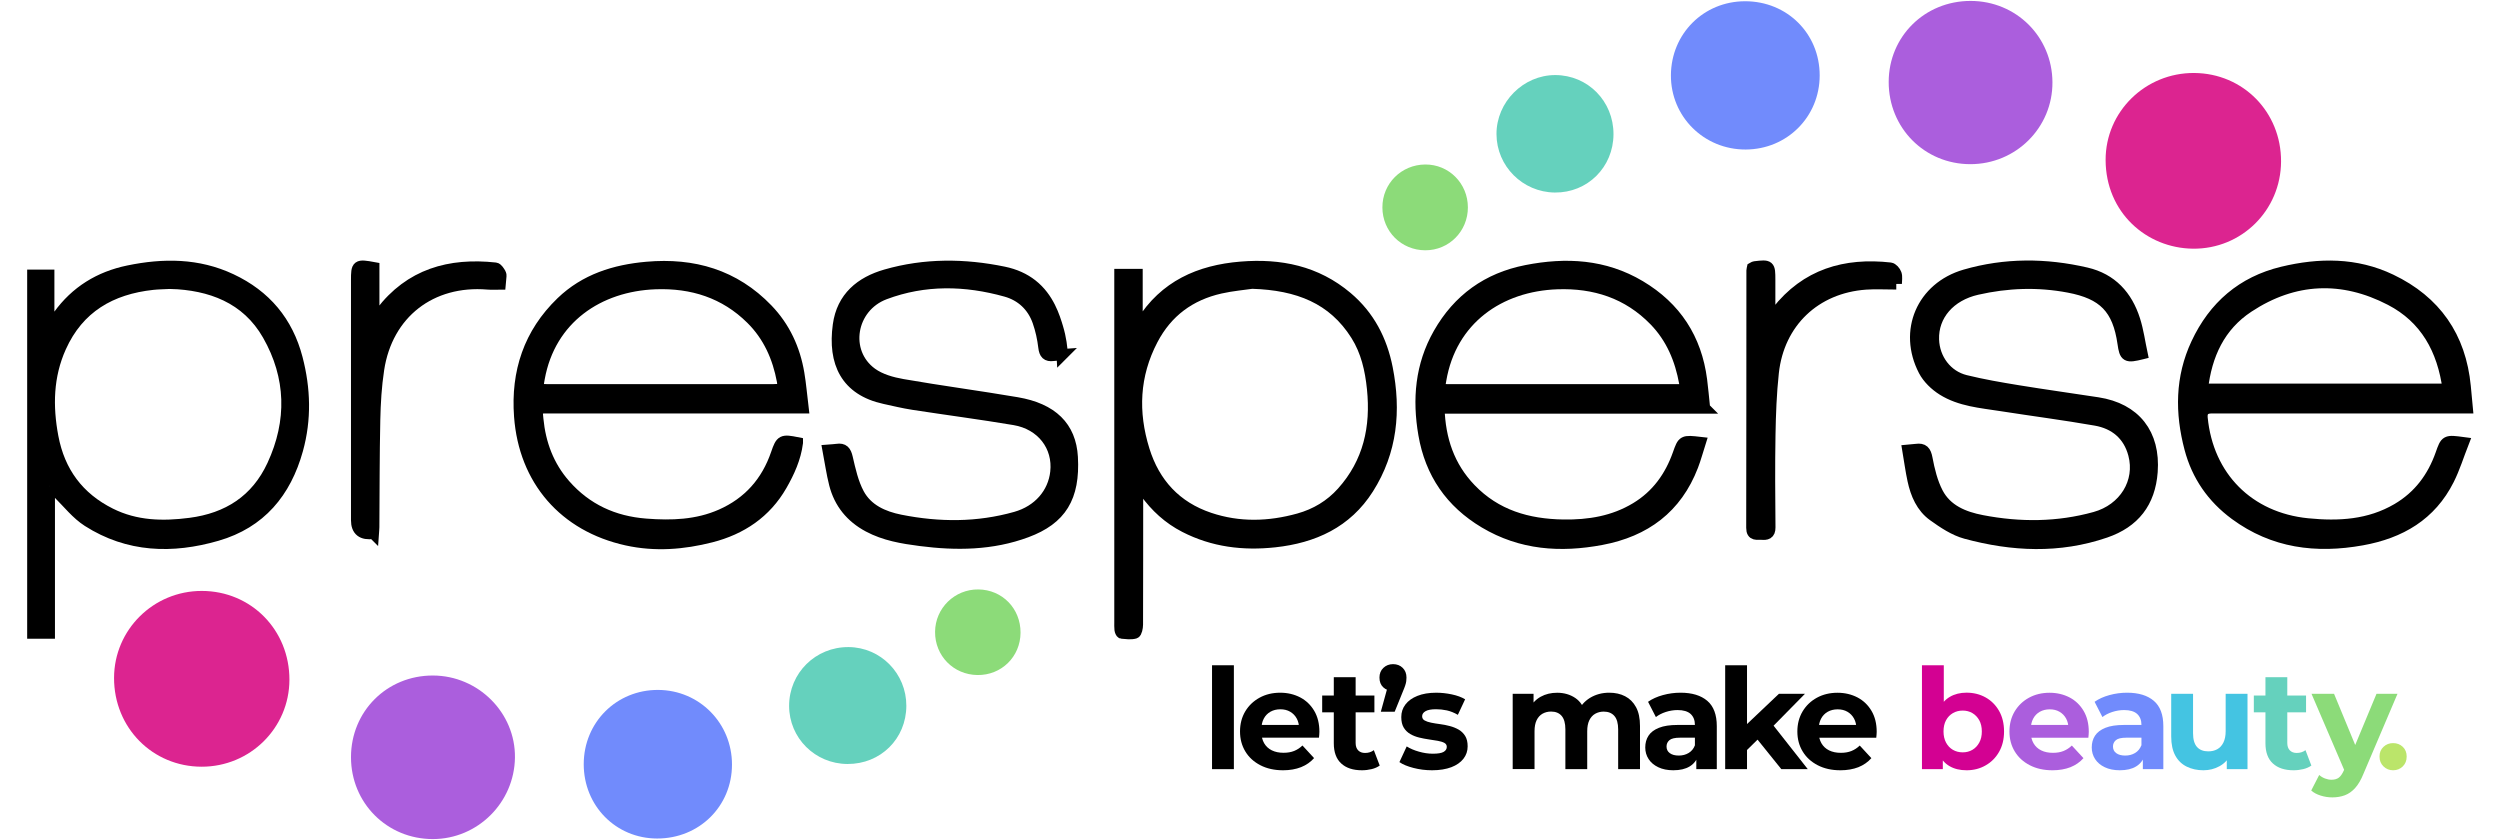
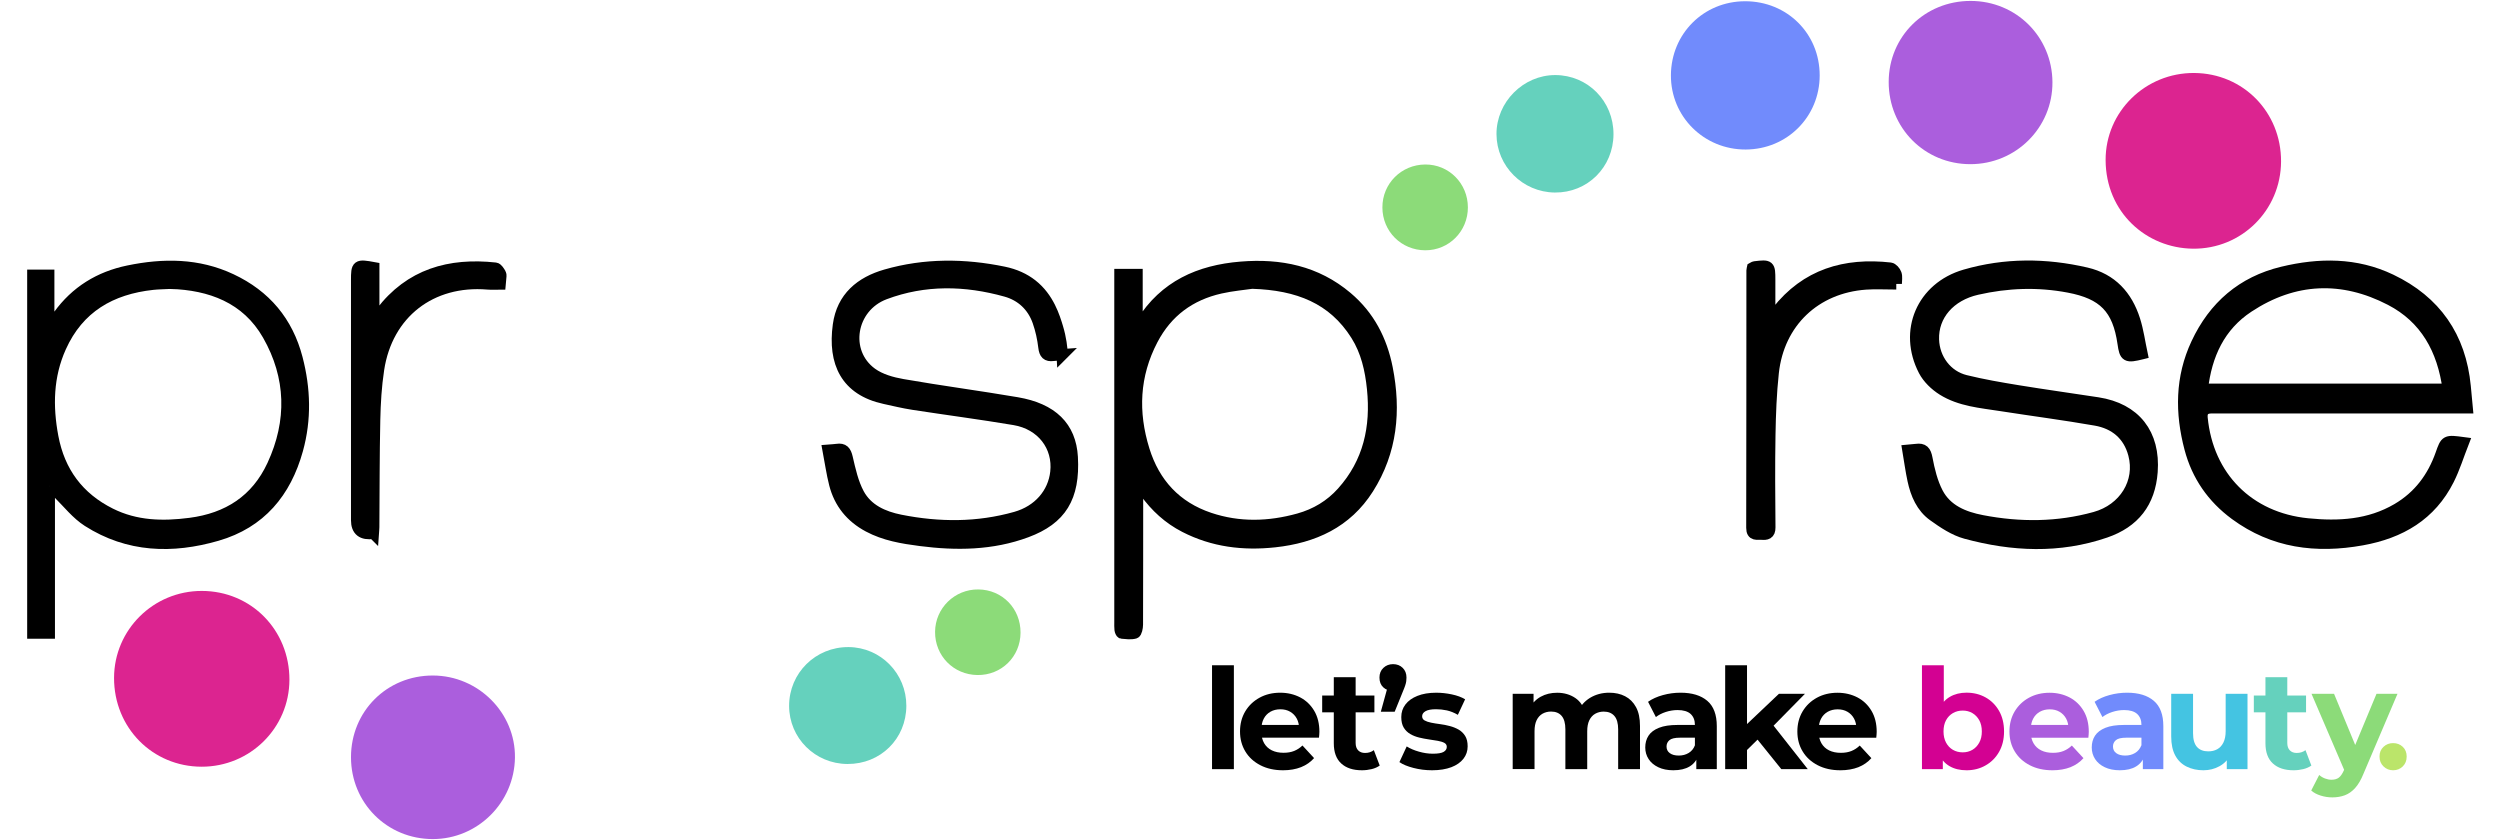
<svg xmlns="http://www.w3.org/2000/svg" id="Layer_1" version="1.1" viewBox="0 0 2000 672">
  <g>
    <path d="M91.243,542.326c.068-38.502,31.474-69.627,70.21-69.58,39.42.048,70.167,31.227,70.085,71.07-.079,38.531-31.458,69.604-70.239,69.554-39.356-.05-70.125-31.253-70.055-71.044v0Z" fill="#dc2490" />
    <path d="M1824.848,129.202c-.153,39.015-31.619,70.219-70.607,69.743-37.063-.453-69.601-28.941-69.75-70.86-.137-38.84,31.925-69.975,70.893-69.697,39.165.279,69.618,31.325,69.464,70.814Z" fill="#dc2490" />
    <path d="M346.323,671.258c-36.644.03-65.516-28.823-65.528-65.485-.012-36.717,28.746-65.411,65.506-65.359,36.336.052,66.139,29.861,65.659,65.672-.483,36-29.833,65.143-65.637,65.172v-0Z" fill="#ab5edd" />
    <path d="M1576.466.742c36.431.012,65.27,28.631,65.488,64.99.218,36.302-29.148,65.621-65.707,65.602-36.605-.019-65.35-28.998-65.294-65.826.055-36.321,28.839-64.777,65.513-64.766Z" fill="#ab5edd" />
    <path d="M910.669,388.764c-.225,2.691-.61,5.166-.613,7.642-.04,34.438.013,68.877-.117,103.314-.009,2.358-.816,6.388-2.067,6.739-3.256.913-6.975.329-10.483.026-.538-.046-1.22-1.731-1.333-2.716-.227-1.976-.129-3.991-.129-5.99-.003-89.762-.003-179.523-.003-269.285,0-2.829 0-5.659 0-8.89h13.739v41.619c2.248-1.812,3.278-2.292,3.782-3.099,18.312-29.324,46.019-41.63,79.324-44.352,31.358-2.562,60.171,3.262,84.798,24.042,17.719,14.95,27.722,34.263,32.162,56.779,6.694,33.946,3.674,66.437-15.192,96.196-17.286,27.266-43.713,39.239-74.794,42.61-25.051,2.717-49.195-.196-71.911-11.885-12.924-6.651-23.276-16.122-31.687-27.852-1.031-1.438-2.117-2.839-3.253-4.195-.232-.276-.799-.272-2.223-.703l-0-0ZM1001.745,226.546c-6.241.918-16.019,1.73-25.496,3.872-24.244,5.48-42.617,18.973-54.289,41.257-14.956,28.555-16.155,58.172-6.739,88.444,8.311,26.72,25.568,45.41,52.317,54.404,23.663,7.956,47.685,7.266,71.522.621,13.498-3.763,25.27-10.781,34.713-21.312,21.308-23.763,27.438-51.976,24.271-82.916-1.553-15.175-4.855-29.862-13.084-42.925-18.446-29.284-46.463-40.319-83.214-41.446v-0Z" stroke="#000" stroke-miterlimit="10" stroke-width="9" />
    <path d="M39.465,388.827v117.648h-13.232V220.177h12.784v39.161c.68.194,1.36.389,2.04.583,1.906-2.485,3.878-4.923,5.708-7.463,13.913-19.316,32.834-30.904,55.946-35.672,28.005-5.778,55.624-5.814,82.205,6.683,27.434,12.898,45.095,33.887,52.745,63.234,6.343,24.332,7.07,48.727.31,73.077-9.45,34.037-29.618,58.434-64.378,68.496-35.836,10.374-70.979,9.297-103.286-11.314-8.956-5.714-15.865-14.663-23.584-22.259-1.971-1.939-3.448-4.38-5.152-6.59-.702.238-1.404.476-2.106.715v-0ZM136.523,226.631c-5.912.311-10.147.333-14.335.787-33.518,3.631-59.41,18.524-73.674,50.295-10.407,23.181-10.876,47.283-6.271,71.786,5.266,28.022,20.452,48.62,46.087,61.432,20.349,10.169,41.843,10.652,63.766,7.804,30.17-3.92,52.982-18.477,65.975-46.504,16.358-35.284,15.387-70.806-3.678-104.264-17.103-30.014-46.338-40.318-77.871-41.335v0Z" stroke="#000" stroke-miterlimit="10" stroke-width="9" />
    <path d="M1973.767,326.273c-3.269,0-5.878 0-8.487 0-65.368,0-130.736-.003-196.104.003-5.523 0-8.027,2.678-7.514,8.033,4.536,47.178,37.233,80.095,84.446,84.787,24.949,2.48,49.325,1.164,71.72-11.966,17.273-10.128,28.398-25.13,34.968-43.747,3.913-11.089,3.834-11.117,17.86-9.249-3.96,10.117-7.046,20.221-11.721,29.526-14.301,28.465-38.655,42.657-69.346,48.177-36.631,6.589-70.802,2.281-101.429-20.273-18.173-13.383-30.397-30.992-36.157-52.802-7.527-28.504-7.464-56.673,5.297-83.922,13.921-29.728,36.516-49.316,68.637-57.061,29.458-7.103,58.804-7.345,86.725,5.995,35.762,17.087,55.693,45.717,59.492,85.315.523,5.457,1.024,10.915,1.612,17.184v0ZM1958.561,311.399c-4.248-31.914-18.187-56.987-46.161-71.505-38.497-19.978-77.226-18.414-113.72,5.676-23.078,15.234-33.667,38.245-36.79,65.829h196.671Z" stroke="#000" stroke-miterlimit="10" stroke-width="9" />
-     <path d="M637.901,354.23c-1.586,12.3-6.599,23.349-12.659,33.927-12.649,22.076-32.276,35.164-56.421,41.333-22.151,5.659-44.666,7.447-67.354,2.451-50.016-11.014-81.975-47.813-85.734-98.879-2.609-35.443,7.585-66.343,33.408-91.246,18.936-18.262,42.617-25.665,68.301-27.938,37.25-3.296,70.06,6.153,96.481,33.613,13.797,14.34,21.797,31.741,25.085,51.248,1.472,8.734,2.202,17.593,3.406,27.535h-8.368c-65.378 0-130.757-.002-196.136.004-8.873.001-8.538-.013-7.674,8.939,1.91,19.807,8.509,37.595,21.737,52.66,17.146,19.527,38.945,29.494,64.712,31.489,20.626,1.597,40.946.963,60.227-7.557,21.948-9.699,36.497-26.159,44.261-48.835,3.74-10.925,4.553-11.161,16.729-8.743ZM625.866,311.423c.201-1.524.407-2.389.406-3.253-.002-1.106-.081-2.228-.283-3.314-3.531-18.99-11.099-36.058-24.955-49.79-21.159-20.972-47.321-29.169-76.526-28.143-45.584,1.6-84.503,27.763-93.167,75.707-1.591,8.806-1.387,9.17,7.345,9.171,60.01.009,120.02.009,180.03-.011,2.375-.001,4.749-.238,7.151-.366Z" stroke="#000" stroke-miterlimit="10" stroke-width="9" />
-     <path d="M1363.604,326.412h-212.471c.79,25.201,8.057,46.835,25.239,64.732,20.287,21.129,45.761,28.495,74.202,28.954,20.664.333,40.332-2.912,58.215-13.7,16.668-10.056,27.377-24.965,33.798-43.115,3.838-10.848,3.79-10.865,17.585-9.295-2.033,6.377-3.695,12.657-6.013,18.685-12.962,33.694-38.076,52.29-73.087,58.865-32.732,6.147-64.101,4.013-93.386-13.447-27.019-16.11-43.206-39.648-48.525-70.555-4.84-28.121-2.599-55.27,11.843-80.632,15.671-27.52,39.087-44.302,70.084-50.406,31.669-6.236,62.411-4.668,90.927,12.319,28.569,17.018,44.934,42.154,49.193,75.107.91,7.036,1.512,14.112,2.394,22.488v-0ZM1249.998,311.804c30.433,0,60.866.001,91.299-.001,3.608-0,7.572.559,6.511-5.317-3.421-18.962-10.545-36.139-24.173-50.157-21.36-21.971-48.016-30.449-77.935-29.391-45.962,1.626-84.928,28.309-93.161,77.171-1.285,7.625-1.333,7.682,6.827,7.687,30.211.018,60.422.007,90.632.009l0-0Z" stroke="#000" stroke-miterlimit="10" stroke-width="9" />
    <path d="M1396.069.998c33.645-.017,59.697,25.885,59.678,59.335-.018,33.092-26.068,59.171-59.216,59.284-33.373.113-59.996-26.365-59.799-59.473.198-33.199,26.211-59.129,59.337-59.145h-0Z" fill="#718bfc" />
-     <path d="M466.984,611.327c.021-33.485,26.287-59.619,59.689-59.387,32.891.228,58.925,26.604,58.92,59.693-.005,33.338-26.195,59.222-59.883,59.18-32.969-.041-58.747-26.153-58.726-59.486Z" fill="#718bfc" />
    <path d="M1713.616,282.985c-12.527,3.124-13.602,2.454-15.136-8.259-4.021-28.066-15.732-39.808-43.526-45.069-24.67-4.67-49.04-3.794-73.4,1.755-21.68,4.938-35.431,20.766-34.788,40.257.512,15.522,10.515,29.101,25.602,32.815,13.777,3.392,27.82,5.811,41.837,8.104,21.269,3.48,42.627,6.411,63.928,9.7,30.026,4.636,45.781,24.89,43.527,55.179-1.821,24.461-14.274,40.401-37.35,48.316-37.107,12.727-74.495,10.91-111.614.853-9.282-2.515-18.004-8.374-25.978-14.095-9.374-6.725-13.855-17.199-16.256-28.296-1.674-7.739-2.707-15.617-4.131-24.053,2.881-.266,4.816-.376,6.73-.635,5.503-.745,7.374,1.381,8.459,7.11,1.791,9.452,4.133,19.22,8.531,27.665,7.208,13.842,20.994,19.403,35.524,22.197,30.296,5.825,60.559,5.712,90.483-2.6,23.424-6.506,36.899-28.235,30.975-50.538-4.114-15.488-15.107-24.634-30.481-27.324-25.169-4.403-50.532-7.684-75.782-11.636-16-2.504-32.563-3.729-46.644-12.544-5.937-3.717-11.763-9.299-14.949-15.43-16.384-31.524-1.594-66.4,32.886-76.418,31.948-9.283,64.527-9.121,96.936-1.604,20.321,4.713,32.591,18.33,38.696,37.58,2.777,8.757,4.006,18.004,5.923,26.968l-0-0Z" stroke="#000" stroke-miterlimit="10" stroke-width="9" />
    <path d="M849.776,283.773c-3.33.249-5.297.299-7.234.561-5.045.682-6.812-1.407-7.418-6.514-.829-6.981-2.342-14.024-4.667-20.653-4.32-12.317-13.349-20.772-25.72-24.228-32.435-9.063-65.115-9.748-96.946,2.214-27.696,10.408-33.604,46.597-10.427,63.451,6.839,4.973,16.106,7.584,24.646,9.078,30.419,5.322,61.065,9.344,91.51,14.533,28.184,4.804,42.96,19.268,44.314,43.501,1.795,32.124-8.984,49.573-36.677,59.85-27.608,10.246-56.098,10.505-84.877,6.794-14.373-1.854-28.573-4.22-41.579-11.187-13.883-7.436-23.05-18.699-26.941-33.871-2.236-8.718-3.459-17.696-5.252-27.162,3.171-.257,5.122-.301,7.036-.592,5.252-.798,7.009,1.48,8.209,6.641,2.286,9.831,4.512,20.084,9.214,28.849,6.807,12.691,19.639,18.418,33.291,21.135,30.913,6.153,61.813,6.31,92.374-2.351,18.099-5.129,30.15-18.951,32.051-36.128,2.286-20.663-11.155-38.36-33.147-42.059-26.95-4.533-54.067-8.065-81.079-12.239-7.669-1.185-15.24-3.027-22.83-4.684-30.745-6.712-41.019-28.528-36.903-58.663,3.03-22.185,17.923-34.317,37.963-40.088,31.114-8.96,62.799-8.73,94.37-2.207,8.978,1.855,16.411,5.3,22.509,10.072,13.373,10.464,17.992,25.997,20.449,34.091,2.686,8.847,3.513,16.539,3.763,21.856Z" stroke="#000" stroke-miterlimit="10" stroke-width="9" />
    <path d="M1290.792,107.357c-.074,26.39-20.775,46.961-46.963,46.668-25.745-.288-46.529-21.107-46.637-46.713-.108-25.65,21.44-47.299,47.039-47.26,26.066.04,46.634,20.938,46.561,47.305v-0Z" fill="#65d1bd" />
    <path d="M677.945,611.191c-25.901-.135-46.63-20.788-46.654-46.483-.024-26.28,21.177-47.234,47.596-47.041,25.676.188,46.274,21.156,46.184,47.015-.092,26.364-20.644,46.648-47.126,46.51v0Z" fill="#65d1bd" />
    <path d="M1517.023,227.136c-8.923,0-16.702-.467-24.409.078-40.415,2.856-69.644,30.582-74.02,70.888-1.793,16.515-2.398,33.202-2.692,49.826-.437,24.654-.244,49.323-.02,73.983.049,5.368-2.757,5.752-6.701,5.444-3.473-.271-7.732,1.395-7.718-5.046.145-68.653.115-137.306.151-205.959 0-.639.25-1.278.394-1.968.598-.317,1.15-.827,1.755-.899,11.82-1.414,12.025-1.229,12.026,10.387.001,9.759 0,19.518 0,29.277.927.795,1.855,1.591,2.782,2.386.999-2.113,1.645-4.501,3.049-6.298,23.215-29.701,54.461-38.809,90.617-34.75,1.746.196,3.942,2.753,4.595,4.666.799,2.338.19,5.157.19,7.986l-0-0Z" stroke="#000" stroke-miterlimit="10" stroke-width="9" />
    <path d="M298.668,426.668c-8.925,1.236-13.387-2.266-13.387-10.506-0-63.963-.002-127.926 0-191.889 0-12.304.359-12.584,13.759-10.128v39.37c.807.56,1.615,1.12,2.422,1.681,1.105-1.742,2.09-3.575,3.331-5.213,23.202-30.607,54.935-39.46,91.527-35.485,1.542.168,3.072,2.751,4.093,4.508.58.999.163,2.607.106,3.936-.056,1.299-.227,2.593-.382,4.264-3.461,0-6.705.232-9.907-.035-45.394-3.787-80.523,23.348-87.368,68.279-2.03,13.324-2.835,26.915-3.126,40.407-.616,28.629-.52,57.273-.736,85.911-.012,1.524-.202,3.047-.332,4.899Z" stroke="#000" stroke-miterlimit="10" stroke-width="9" />
    <path d="M816.43,506.187c-.103,19.183-15.301,34.101-34.478,33.842-19.191-.259-34.035-15.403-33.894-34.58.139-18.926,15.652-34.106,34.641-33.897,19.15.211,33.835,15.289,33.731,34.635Z" fill="#8cdb79" />
    <path d="M1174.31,165.903c.018,19.129-15.139,34.387-34.103,34.329-19.165-.059-34.25-15.142-34.291-34.287-.04-19.033,15.085-34.202,34.247-34.348,18.941-.144,34.128,15.114,34.147,34.306Z" fill="#8cdb79" />
  </g>
  <g>
    <g isolation="isolate">
      <path d="M969.627,615.32v-83.108h17.473v83.108h-17.473Z" />
    </g>
    <g isolation="isolate">
      <path d="M1026.398,616.216c-6.87,0-12.918-1.344-18.107-4.032s-9.222-6.347-12.022-11.014c-2.837-4.704-4.256-10.006-4.256-16.017,0-6.048,1.419-11.387,4.182-16.054,2.8-4.667,6.646-8.326,11.499-10.976s10.342-3.958,16.465-3.958c5.899,0,11.201,1.269,15.979,3.734,4.742,2.501,8.475,6.086,11.238,10.752,2.763,4.667,4.144,10.267,4.144,16.763,0,.672-.037,1.456-.112,2.277-.075.859-.149,1.68-.224,2.427h-48.946v-10.192h39.762l-6.72,3.024c0-3.136-.635-5.862-1.904-8.176-1.269-2.315-3.024-4.107-5.264-5.414s-4.854-1.941-7.84-1.941-5.638.672-7.915,1.941c-2.277,1.307-4.07,3.136-5.302,5.488-1.269,2.352-1.904,5.152-1.904,8.363v2.688c0,3.285.747,6.198,2.165,8.662,1.456,2.501,3.509,4.406,6.16,5.712s5.787,1.941,9.371,1.941c3.211,0,6.011-.485,8.438-1.456s4.667-2.427,6.683-4.368l9.296,10.08c-2.763,3.136-6.235,5.563-10.416,7.243-4.182,1.643-8.998,2.501-14.449,2.501h0Z" />
    </g>
    <g isolation="isolate">
      <path d="M1057.743,569.846v-13.441h41.778v13.441h-41.778ZM1089.552,616.216c-7.094,0-12.619-1.792-16.577-5.451-3.958-3.622-5.936-8.998-5.936-16.166v-52.866h17.473v52.642c0,2.539.672,4.518,2.016,5.899s3.173,2.091,5.488,2.091c2.763,0,5.115-.747,7.056-2.24l4.704,12.321c-1.792,1.269-3.958,2.24-6.422,2.837-2.539.597-5.115.933-7.803.933v0Z" />
    </g>
    <g isolation="isolate">
      <path d="M1104.657,569.398l7.392-26.881,2.464,10.192c-3.211,0-5.862-.933-7.878-2.837-2.053-1.904-3.062-4.48-3.062-7.803,0-3.211,1.045-5.787,3.136-7.766,2.091-1.979,4.667-2.987,7.728-2.987,3.136,0,5.712,1.008,7.728,2.987s3.024,4.592,3.024,7.766c0,.971-.075,1.941-.187,2.875-.112.933-.373,2.053-.784,3.285-.411,1.269-1.045,2.949-1.941,5.04l-6.534,16.129h-11.088l-0.0 0Z" />
    </g>
    <g isolation="isolate">
      <path d="M1145.635,616.216c-5.152,0-10.118-.635-14.859-1.867s-8.512-2.763-11.238-4.667l5.824-12.545c2.763,1.717,6.011,3.136,9.782,4.182,3.771,1.083,7.467,1.643,11.163,1.643,4.032,0,6.907-.485,8.587-1.456s2.539-2.315,2.539-4.032c0-1.419-.672-2.464-1.941-3.173-1.307-.709-3.062-1.232-5.227-1.643-2.165-.373-4.555-.747-7.094-1.12-2.576-.373-5.19-.859-7.803-1.493s-5.003-1.568-7.168-2.837-3.92-2.987-5.227-5.152-1.941-4.966-1.941-8.4c0-3.808,1.083-7.168,3.323-10.08,2.203-2.912,5.376-5.19,9.558-6.87s9.184-2.539,15.009-2.539c4.107,0,8.288.448,12.545,1.344s7.803,2.203,10.64,3.92l-5.824,12.433c-2.912-1.717-5.862-2.875-8.774-3.547-2.949-.635-5.824-.933-8.587-.933-3.883,0-6.72.523-8.512,1.568-1.792,1.045-2.688,2.389-2.688,4.032,0,1.493.635,2.613,1.941,3.36s3.024,1.344,5.227,1.792c2.165.448,4.555.821,7.094,1.157,2.576.336,5.152.821,7.803,1.531,2.613.672,4.966,1.643,7.094,2.837s3.845,2.912,5.227,5.04c1.344,2.128,2.016,4.928,2.016,8.363,0,3.734-1.12,7.056-3.36,9.931-2.24,2.875-5.488,5.152-9.67,6.758-4.294,1.605-9.408,2.464-15.457,2.464l-0-0Z" />
    </g>
    <g isolation="isolate">
      <path d="M1287.396,554.165c4.779,0,9.035.933,12.694,2.837,3.696,1.904,6.608,4.816,8.736,8.736s3.173,8.96,3.173,15.083v34.498h-17.473v-31.809c0-4.854-1.008-8.438-3.024-10.752-2.016-2.315-4.854-3.472-8.512-3.472-2.539,0-4.816.597-6.832,1.717-2.016,1.157-3.584,2.912-4.704,5.19-1.12,2.315-1.68,5.264-1.68,8.848v30.241h-17.473v-31.809c0-4.854-1.008-8.438-2.987-10.752-1.979-2.315-4.816-3.472-8.475-3.472-2.539,0-4.816.597-6.832,1.717-2.016,1.157-3.584,2.912-4.704,5.19-1.12,2.315-1.68,5.264-1.68,8.848v30.241h-17.473v-60.184h16.689v16.465l-3.136-4.816c2.091-4.107,5.04-7.206,8.886-9.334,3.845-2.128,8.214-3.173,13.142-3.173,5.526,0,10.379,1.419,14.486,4.182,4.144,2.8,6.907,7.094,8.251,12.806l-6.16-1.68c2.016-4.704,5.227-8.438,9.67-11.2,4.592-2.763,9.67-4.144,15.419-4.144l-0.0 0Z" />
    </g>
    <g isolation="isolate">
      <path d="M1338.715,616.216c-4.704,0-8.736-.821-12.097-2.427s-5.936-3.771-7.728-6.534-2.688-5.862-2.688-9.296c0-3.584.859-6.72,2.613-9.408s4.518-4.779,8.363-6.31c3.808-1.531,8.774-2.277,14.897-2.277h16.017v10.192h-14.113c-4.107,0-6.944.672-8.475,2.016s-2.277,3.024-2.277,5.04c0,2.24.859,4.032,2.613,5.302,1.755,1.307,4.144,1.941,7.206,1.941,2.912,0,5.526-.672,7.84-2.053,2.315-1.381,3.995-3.397,5.04-6.123l2.688,8.064c-1.269,3.883-3.584,6.832-6.944,8.848-3.323,2.016-7.691,3.024-12.955,3.024l0.0 0ZM1357.047,615.32v-11.761l-1.12-2.576v-21.057c0-3.734-1.157-6.646-3.397-8.736-2.277-2.091-5.787-3.136-10.454-3.136-3.211,0-6.384.523-9.483,1.531-3.099,1.008-5.75,2.389-7.878,4.07l-6.272-12.209c3.286-2.315,7.243-4.107,11.873-5.376,4.63-1.269,9.334-1.904,14.113-1.904,9.184,0,16.315,2.165,21.393,6.496s7.616,11.088,7.616,20.273v34.386h-16.39l0.0 0Z" />
    </g>
    <g isolation="isolate">
      <path d="M1380.141,615.32v-83.108h17.473v83.108h-17.473ZM1394.552,602.999l.448-21.281,28.113-26.657h20.833l-26.993,27.441-9.072,7.392-13.329,13.105ZM1425.055,615.32l-20.385-25.313,10.976-13.553,30.577,38.866h-21.169Z" />
    </g>
    <g isolation="isolate">
      <path d="M1472.268,616.216c-6.87,0-12.918-1.344-18.107-4.032s-9.222-6.347-12.022-11.014c-2.837-4.667-4.256-9.968-4.256-15.979,0-6.048,1.419-11.387,4.182-16.054,2.8-4.667,6.608-8.326,11.462-10.976s10.342-3.958,16.465-3.958c5.899,0,11.201,1.269,15.979,3.734,4.742,2.501,8.475,6.086,11.238,10.752s4.144,10.267,4.144,16.763c0,.672-.037,1.456-.112,2.277-.075.859-.149,1.68-.224,2.427h-48.946v-10.192h39.762l-6.72,3.024c0-3.136-.635-5.862-1.904-8.176-1.269-2.315-3.024-4.107-5.264-5.414s-4.854-1.941-7.84-1.941-5.638.672-7.915,1.941c-2.277,1.307-4.07,3.136-5.302,5.488-1.269,2.352-1.904,5.152-1.904,8.363v2.688c0,3.285.747,6.198,2.165,8.662,1.456,2.501,3.51,4.406,6.16,5.712,2.651,1.307,5.787,1.941,9.371,1.941,3.211,0,6.011-.485,8.438-1.456s4.667-2.427,6.683-4.368l9.296,10.08c-2.763,3.136-6.235,5.563-10.416,7.243-4.144,1.605-8.96,2.464-14.411,2.464h0Z" />
    </g>
    <g isolation="isolate">
      <path d="M1537.567,615.32v-83.108h17.473v35.058l-1.12,17.809.336,17.921v12.321h-16.689ZM1573.184,616.216c-5.302,0-9.856-1.12-13.665-3.36s-6.72-5.675-8.736-10.267-3.024-10.379-3.024-17.435c0-7.094,1.083-12.918,3.211-17.473s5.078-7.952,8.886-10.192,8.251-3.36,13.329-3.36c5.675,0,10.752,1.269,15.307,3.808,4.518,2.539,8.102,6.123,10.752,10.752,2.651,4.63,3.995,10.118,3.995,16.465,0,6.272-1.344,11.723-3.995,16.353-2.651,4.63-6.235,8.251-10.752,10.79-4.518,2.613-9.632,3.92-15.307,3.92v0ZM1570.16,601.879c2.912,0,5.488-.672,7.766-2.016s4.107-3.248,5.488-5.787c1.381-2.501,2.053-5.451,2.053-8.923,0-3.509-.709-6.496-2.053-8.96-1.381-2.464-3.211-4.368-5.488-5.712s-4.854-2.016-7.766-2.016-5.526.672-7.84,2.016-4.144,3.248-5.488,5.712c-1.344,2.464-2.016,5.451-2.016,8.96,0,3.435.672,6.422,2.016,8.923,1.344,2.501,3.173,4.443,5.488,5.787,2.315,1.344,4.928,2.016,7.84,2.016Z" fill="#d30192" />
    </g>
    <g isolation="isolate">
      <path d="M1641.939,616.216c-6.87,0-12.918-1.344-18.107-4.032s-9.222-6.347-12.022-11.014c-2.837-4.667-4.256-9.968-4.256-15.979,0-6.048,1.419-11.387,4.182-16.054,2.8-4.667,6.608-8.326,11.462-10.976s10.342-3.958,16.465-3.958c5.899,0,11.201,1.269,15.979,3.734,4.742,2.501,8.475,6.086,11.238,10.752s4.144,10.267,4.144,16.763c0,.672-.037,1.456-.112,2.277-.075.859-.149,1.68-.224,2.427h-48.946v-10.192h39.762l-6.72,3.024c0-3.136-.635-5.862-1.904-8.176-1.269-2.315-3.024-4.107-5.264-5.414s-4.854-1.941-7.84-1.941-5.638.672-7.915,1.941c-2.277,1.307-4.07,3.136-5.302,5.488-1.269,2.352-1.904,5.152-1.904,8.363v2.688c0,3.285.747,6.198,2.165,8.662,1.456,2.501,3.51,4.406,6.16,5.712,2.651,1.307,5.787,1.941,9.371,1.941,3.211,0,6.011-.485,8.438-1.456s4.667-2.427,6.683-4.368l9.296,10.08c-2.763,3.136-6.235,5.563-10.416,7.243-4.144,1.605-8.96,2.464-14.411,2.464h0Z" fill="#ab5edd" />
    </g>
    <g isolation="isolate">
      <path d="M1695.91,616.216c-4.704,0-8.736-.821-12.097-2.427s-5.936-3.771-7.728-6.534c-1.792-2.763-2.688-5.862-2.688-9.296,0-3.584.859-6.72,2.613-9.408,1.755-2.688,4.518-4.779,8.326-6.31s8.774-2.277,14.897-2.277h16.017v10.192h-14.113c-4.107,0-6.944.672-8.475,2.016-1.531,1.344-2.277,3.024-2.277,5.04,0,2.24.859,4.032,2.613,5.302,1.755,1.307,4.144,1.941,7.206,1.941,2.912,0,5.526-.672,7.84-2.053,2.315-1.381,3.995-3.397,5.04-6.123l2.688,8.064c-1.269,3.883-3.584,6.832-6.944,8.848-3.286,2.016-7.616,3.024-12.918,3.024v0ZM1714.279,615.32v-11.761l-1.12-2.576v-21.057c0-3.734-1.157-6.646-3.397-8.736-2.277-2.091-5.787-3.136-10.454-3.136-3.211,0-6.384.523-9.483,1.531s-5.75,2.389-7.878,4.07l-6.272-12.209c3.286-2.315,7.243-4.107,11.873-5.376,4.63-1.269,9.334-1.904,14.113-1.904,9.184,0,16.315,2.165,21.393,6.496s7.616,11.088,7.616,20.273v34.386h-16.39l0.0 0Z" fill="#718bfc" />
    </g>
    <g isolation="isolate">
      <path d="M1762.761,616.216c-5.003,0-9.483-.971-13.403-2.912s-6.982-4.891-9.147-8.886-3.248-9.072-3.248-15.307v-34.05h17.473v31.473c0,5.003,1.045,8.662,3.173,11.051,2.128,2.352,5.115,3.509,9.035,3.509,2.688,0,5.078-.56,7.168-1.717,2.091-1.157,3.734-2.949,4.928-5.376s1.792-5.451,1.792-9.147v-29.793h17.473v60.259h-16.577v-16.577l3.024,4.816c-2.016,4.182-5.003,7.355-8.923,9.446-3.846,2.128-8.139,3.211-12.769,3.211v0Z" fill="#44c4e2" />
    </g>
    <g isolation="isolate">
      <path d="M1803.066,569.846v-13.441h41.778v13.441h-41.778ZM1834.876,616.216c-7.094,0-12.619-1.792-16.577-5.451-3.958-3.622-5.936-8.998-5.936-16.166v-52.866h17.473v52.642c0,2.539.672,4.518,2.016,5.899,1.344,1.381,3.173,2.091,5.488,2.091,2.763,0,5.115-.747,7.056-2.24l4.704,12.321c-1.792,1.269-3.958,2.24-6.422,2.837-2.501.597-5.115.933-7.803.933l0.0 0Z" fill="#65d1bd" />
    </g>
    <g isolation="isolate">
      <path d="M1865.773,637.907c-3.136,0-6.235-.485-9.296-1.456s-5.563-2.315-7.504-4.032l6.384-12.433c1.344,1.195,2.875,2.128,4.63,2.8s3.472,1.008,5.227,1.008c2.464,0,4.406-.597,5.899-1.717,1.456-1.157,2.763-3.061,3.995-5.787l3.136-7.392,1.344-1.904,21.617-51.97h16.801l-27.217,63.955c-1.941,4.854-4.182,8.662-6.683,11.425-2.501,2.763-5.264,4.704-8.288,5.824-3.024,1.12-6.384,1.68-10.043,1.68ZM1876.078,617.634l-26.881-62.611h18.033l20.833,50.402-11.985,12.209Z" fill="#8cdb79" />
    </g>
    <g isolation="isolate">
      <path d="M1914.479,616.216c-2.987,0-5.526-1.008-7.654-3.061s-3.211-4.667-3.211-7.915c0-3.211,1.045-5.787,3.211-7.803,2.128-1.979,4.667-2.949,7.654-2.949,3.061,0,5.638,1.008,7.728,2.949,2.091,1.979,3.136,4.592,3.136,7.803s-1.045,5.862-3.136,7.915c-2.091,2.016-4.667,3.061-7.728,3.061Z" fill="#bbe56a" />
    </g>
  </g>
</svg>